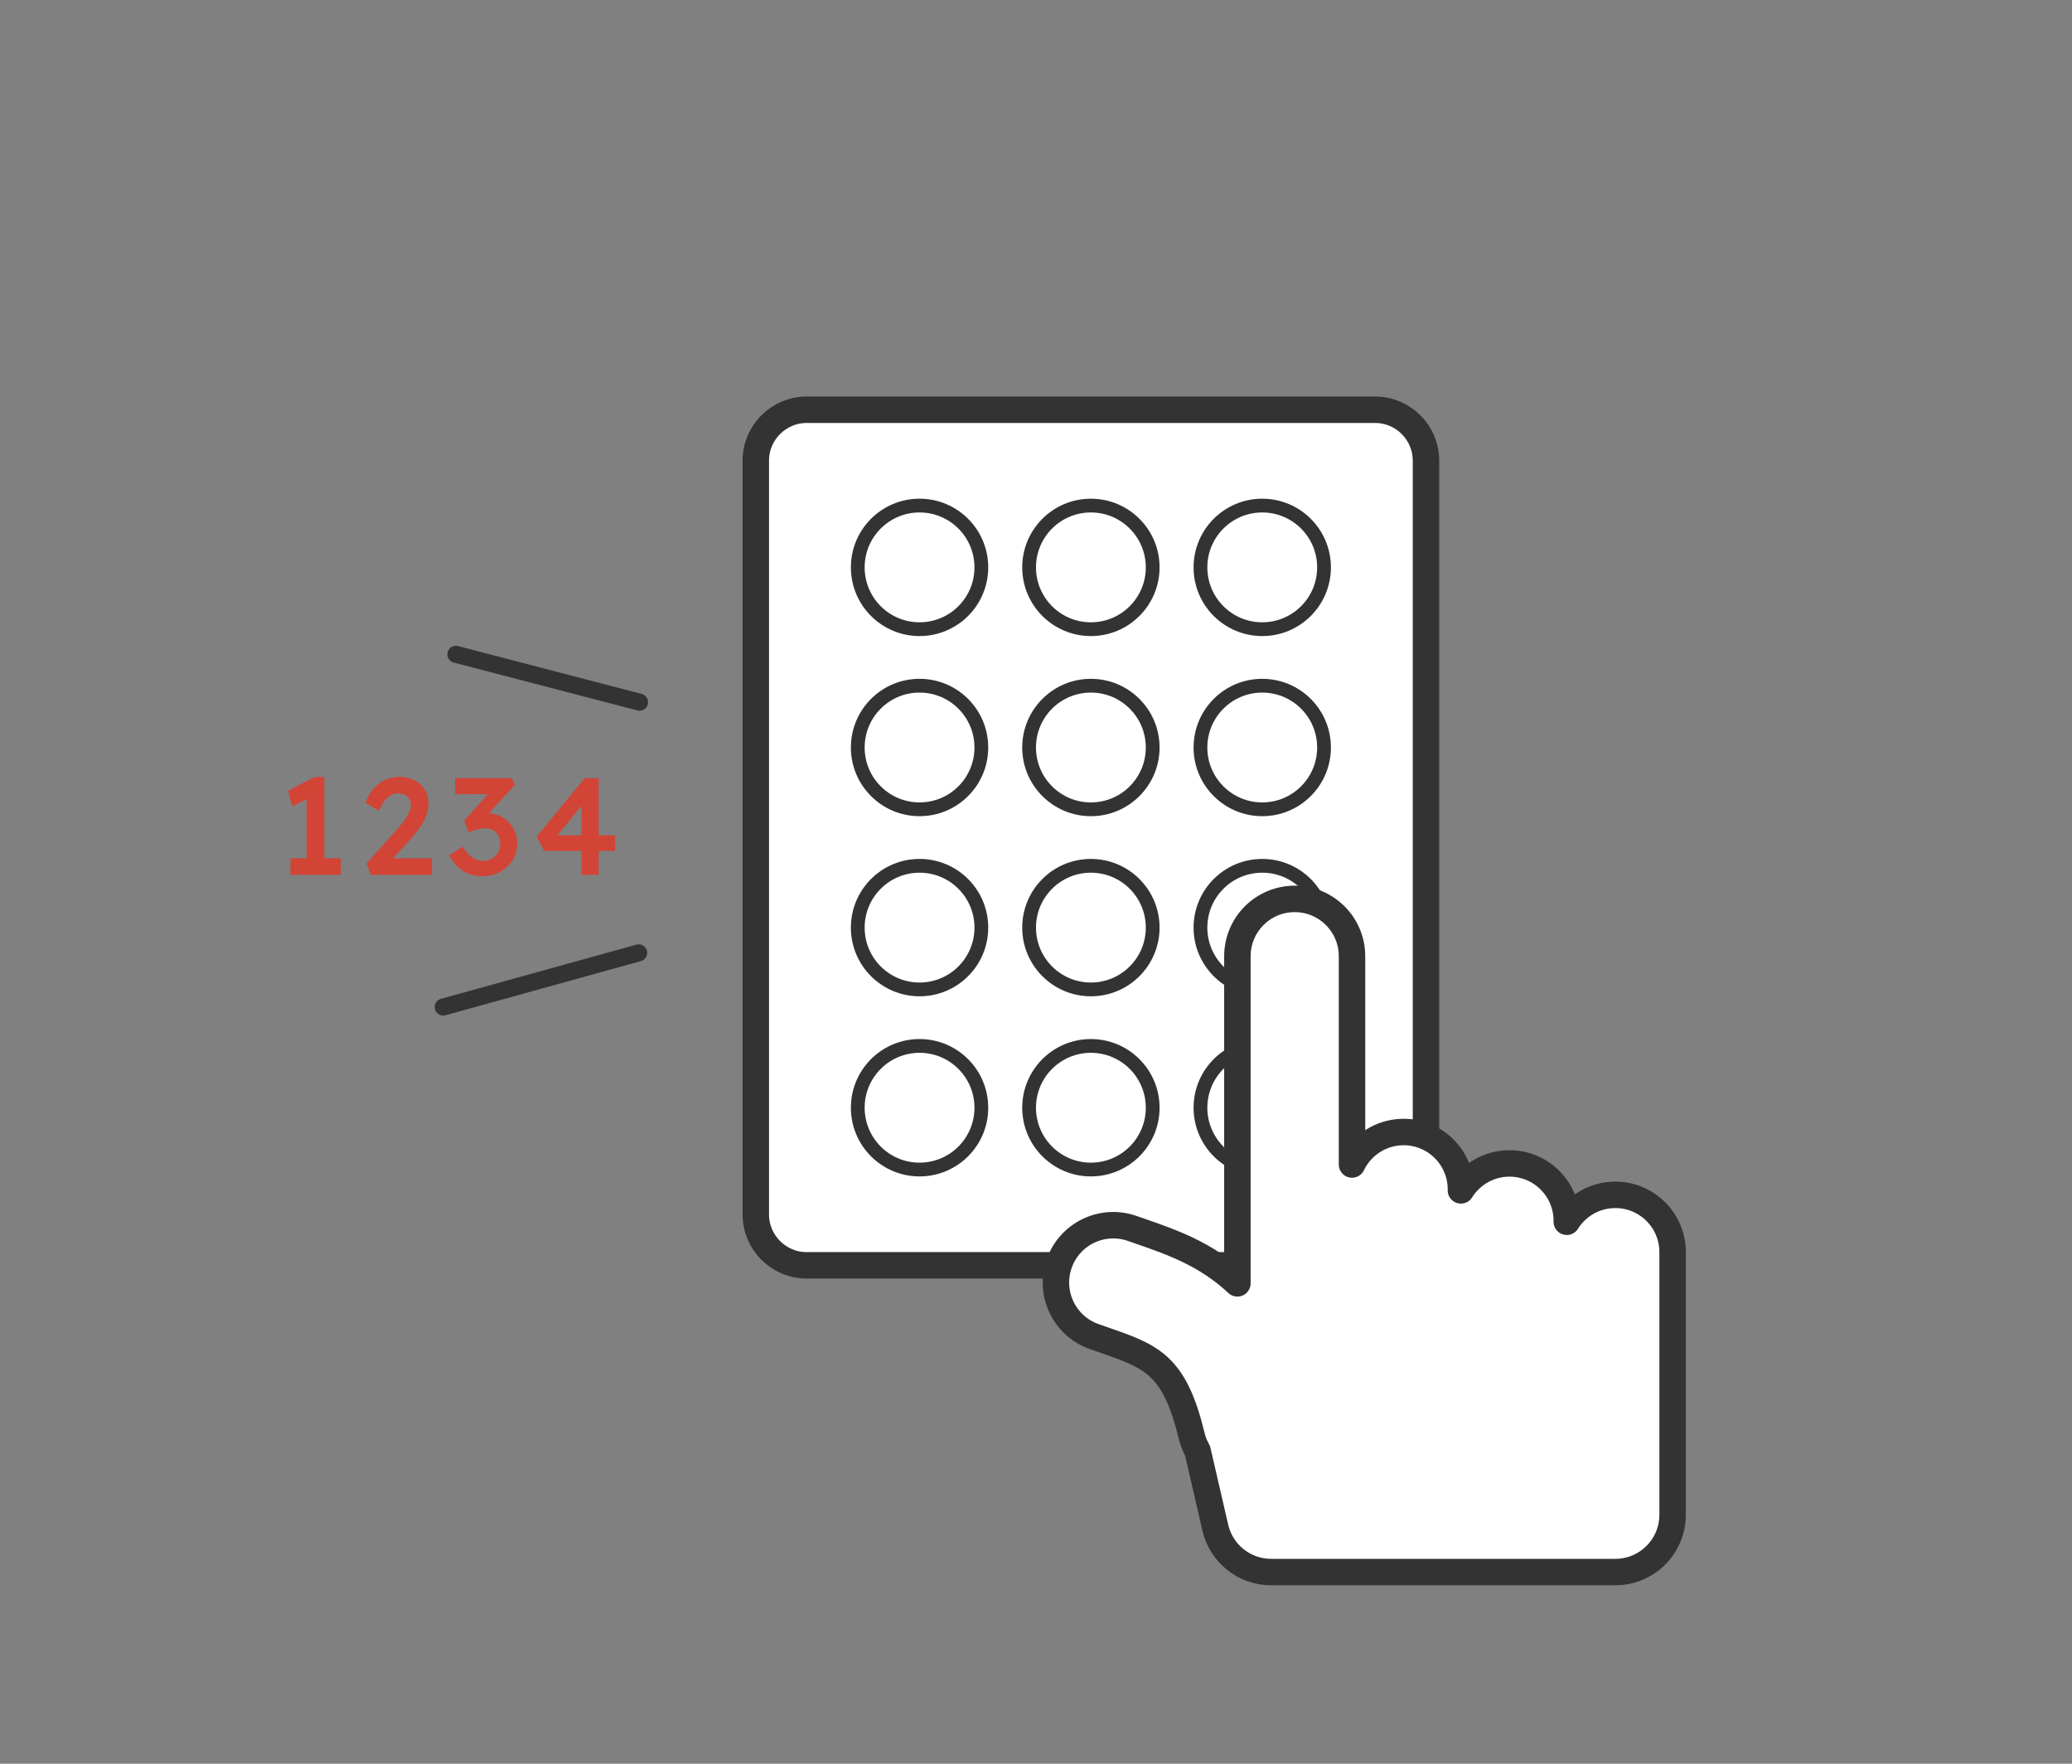
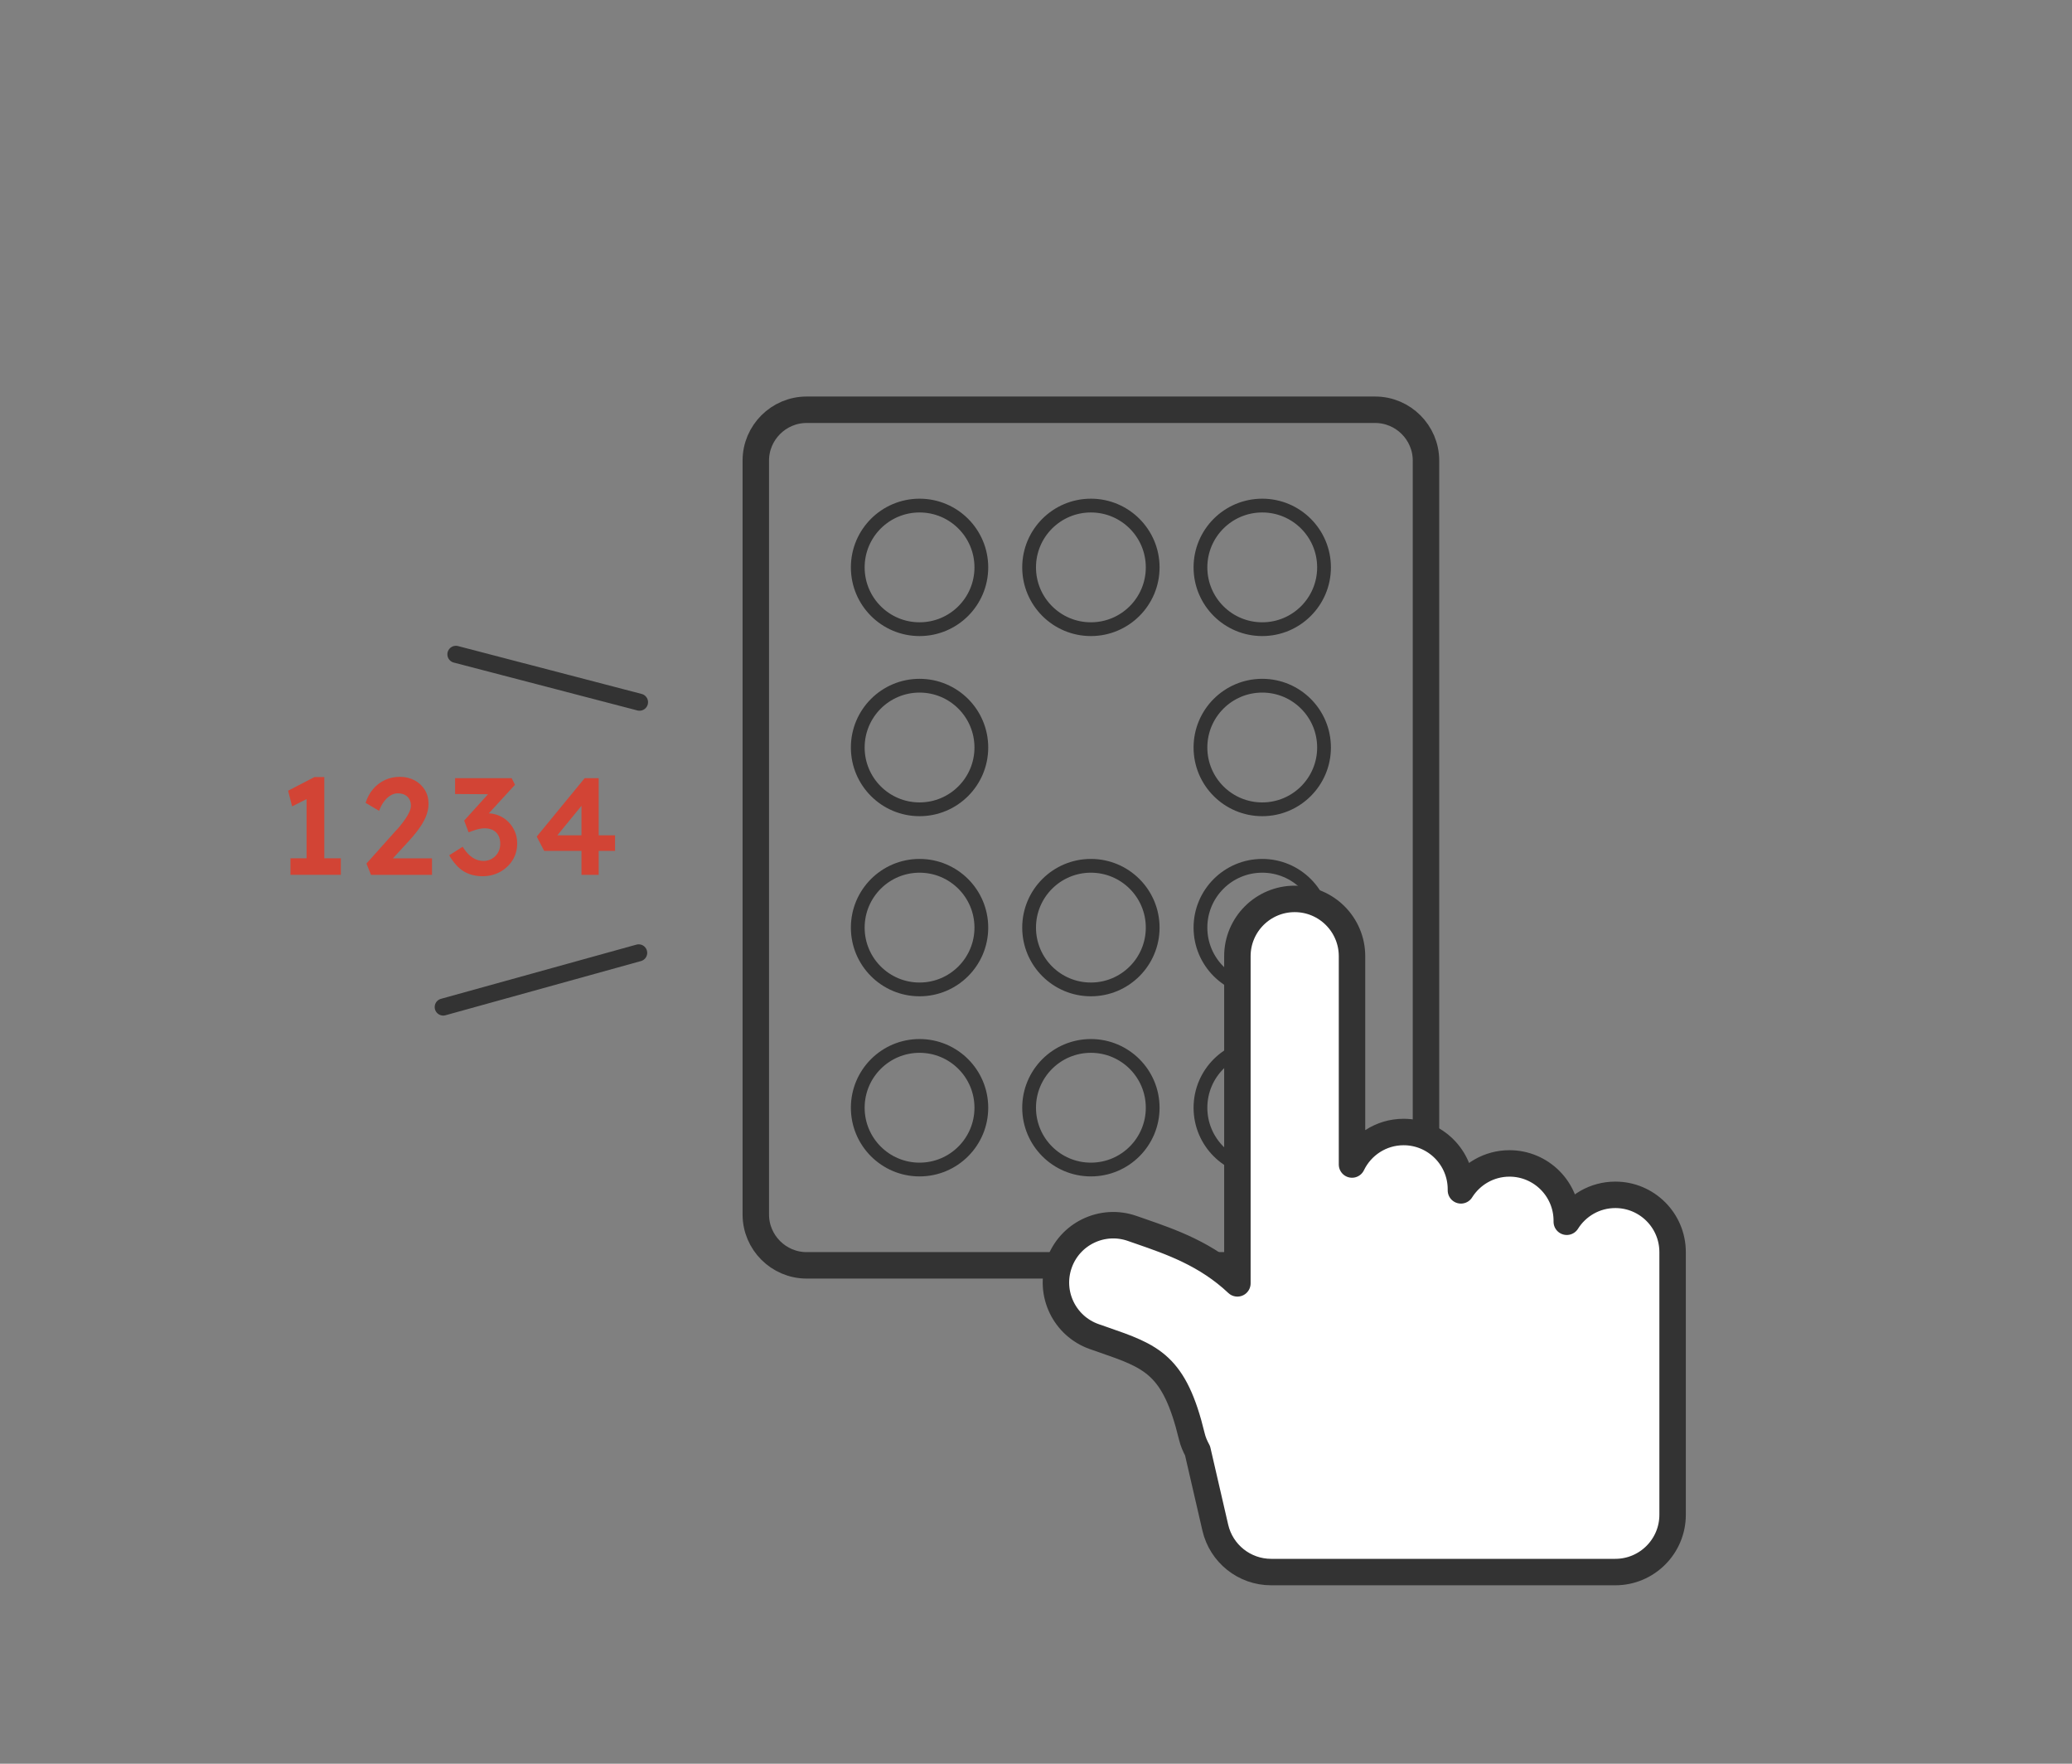
<svg xmlns="http://www.w3.org/2000/svg" version="1.1" id="レイヤー_1" x="0px" y="0px" viewBox="0 0 235 200" style="enable-background:new 0 0 235 200;" xml:space="preserve">
  <rect x="0" y="0" width="235" height="200" fill="#808080" stroke="none" />
  <style type="text/css">
	.st0{fill:none;}
	.st1{fill:#FFFFFF;}
	.st2{fill:none;stroke:#333333;stroke-width:3;stroke-miterlimit:10;}
	.st3{fill:none;stroke:#333333;stroke-width:1.561;stroke-linecap:round;stroke-miterlimit:10;}
	.st4{fill:#FFFFFF;stroke:#333333;stroke-width:3;stroke-linecap:round;stroke-linejoin:round;stroke-miterlimit:10;}
	.st5{fill:#D24435;}
	.st6{fill:none;stroke:#333333;stroke-width:1.933;stroke-linecap:round;stroke-miterlimit:10;}
	.st7{fill:#333333;}
	.st8{fill:none;stroke:#333333;stroke-width:2.593;stroke-miterlimit:10;}
	.st9{fill:none;stroke:#333333;stroke-width:2.85;stroke-linecap:round;stroke-linejoin:round;stroke-miterlimit:10;}
	.st10{fill:#333333;stroke:#333333;stroke-width:2.593;stroke-miterlimit:10;}
	.st11{fill:#333333;stroke:#333333;stroke-width:5.4;stroke-linecap:round;stroke-miterlimit:10;}
	.st12{fill:#FFFFFF;stroke:#333333;stroke-width:2.163;stroke-miterlimit:10;}
	.st13{fill:none;stroke:#333333;stroke-width:2.163;stroke-linecap:round;stroke-linejoin:round;stroke-miterlimit:10;}
	.st14{fill:none;stroke:#333333;stroke-width:2.96;stroke-miterlimit:10;}
	.st15{fill:none;stroke:#000000;stroke-width:11.4;stroke-linecap:round;stroke-linejoin:round;stroke-miterlimit:10;}
	.st16{stroke:#000000;stroke-width:12.35;stroke-linecap:round;stroke-linejoin:round;stroke-miterlimit:10;}
	.st17{fill:none;stroke:#D24435;stroke-width:2.85;stroke-linecap:round;stroke-linejoin:round;stroke-miterlimit:10;}
</style>
  <g>
    <rect class="st0" width="235" height="200" />
    <g>
      <g>
-         <path class="st1" d="M161.732,137.724c0,3.169-2.593,5.762-5.762,5.762H91.483c-3.169,0-5.762-2.593-5.762-5.762V52.227     c0-3.169,2.593-5.762,5.762-5.762h64.486c3.169,0,5.762,2.593,5.762,5.762V137.724z" />
        <path class="st2" d="M161.732,137.724c0,3.169-2.593,5.762-5.762,5.762H91.483c-3.169,0-5.762-2.593-5.762-5.762V52.227     c0-3.169,2.593-5.762,5.762-5.762h64.486c3.169,0,5.762,2.593,5.762,5.762V137.724z" />
      </g>
      <g>
        <g>
          <circle class="st3" cx="104.293" cy="64.339" r="7.008" />
          <circle class="st3" cx="123.726" cy="64.339" r="7.008" />
          <circle class="st3" cx="143.16" cy="64.339" r="7.008" />
        </g>
        <g>
          <circle class="st3" cx="104.293" cy="84.764" r="7.008" />
-           <circle class="st3" cx="123.726" cy="84.764" r="7.008" />
          <circle class="st3" cx="143.16" cy="84.764" r="7.008" />
        </g>
        <g>
          <circle class="st3" cx="104.293" cy="105.188" r="7.008" />
          <circle class="st3" cx="123.726" cy="105.188" r="7.008" />
          <circle class="st3" cx="143.16" cy="105.188" r="7.008" />
        </g>
        <g>
          <circle class="st3" cx="104.293" cy="125.613" r="7.008" />
          <circle class="st3" cx="123.726" cy="125.613" r="7.008" />
          <circle class="st3" cx="143.16" cy="125.613" r="7.008" />
        </g>
      </g>
      <path class="st4" d="M183.203,135.49c-2.322,0-4.354,1.222-5.504,3.053v-0.115c0-3.59-2.91-6.5-6.5-6.5    c-2.323,0-4.355,1.222-5.505,3.055v-0.117c0-3.59-2.91-6.5-6.5-6.5c-2.58,0-4.803,1.507-5.853,3.686v-23.619    c0-3.59-2.91-6.5-6.5-6.5s-6.5,2.91-6.5,6.5v28.785v8.312c-3.508-3.311-7.498-4.694-11.028-5.916l-0.902-0.313    c-3.389-1.188-7.098,0.598-8.283,3.986c-1.187,3.388,0.598,7.097,3.986,8.283l0.946,0.329c5.593,1.936,8.145,2.818,10.12,11.008    c0.139,0.577,0.37,1.104,0.643,1.601l2.013,8.721c0.681,2.949,3.307,5.038,6.333,5.038h39.033c3.59,0,6.5-2.91,6.5-6.5v-15.426    v-8.663v-5.689C189.703,138.4,186.793,135.49,183.203,135.49z" />
      <g>
        <g>
          <path class="st5" d="M34.769,98.439V89.57l0.578,0.75l-2.217,1.124l-0.453-1.78l2.982-1.546h1.124v10.321H34.769z       M32.943,99.204V97.33h5.714v1.874H32.943z" />
          <path class="st5" d="M42.077,99.204l-0.516-1.28l3.279-3.669c0.188-0.188,0.38-0.403,0.577-0.648      c0.198-0.244,0.388-0.499,0.57-0.765c0.182-0.266,0.33-0.525,0.445-0.781c0.114-0.255,0.172-0.491,0.172-0.71      c0-0.281-0.061-0.525-0.18-0.733c-0.12-0.209-0.289-0.37-0.508-0.484s-0.489-0.172-0.812-0.172c-0.281,0-0.555,0.081-0.82,0.242      c-0.265,0.161-0.51,0.391-0.733,0.687c-0.224,0.297-0.409,0.648-0.555,1.055l-1.53-0.906c0.188-0.604,0.472-1.126,0.852-1.569      c0.38-0.441,0.827-0.782,1.343-1.022c0.515-0.239,1.074-0.359,1.679-0.359c0.624,0,1.181,0.131,1.67,0.391      c0.489,0.261,0.877,0.619,1.163,1.077c0.286,0.459,0.43,0.994,0.43,1.608c0,0.229-0.026,0.466-0.078,0.711      c-0.052,0.244-0.133,0.499-0.242,0.765s-0.252,0.541-0.429,0.827c-0.178,0.287-0.389,0.586-0.633,0.898      c-0.244,0.312-0.522,0.64-0.835,0.983l-2.482,2.701l-0.312-0.719h5.402v1.874H42.077z" />
          <path class="st5" d="M54.739,99.36c-0.812,0-1.52-0.18-2.124-0.539c-0.604-0.358-1.16-0.97-1.67-1.834l1.53-0.969      c0.239,0.386,0.486,0.695,0.741,0.93s0.516,0.405,0.78,0.515c0.266,0.109,0.55,0.164,0.852,0.164      c0.344,0,0.658-0.083,0.944-0.25c0.286-0.166,0.516-0.396,0.688-0.687c0.171-0.291,0.257-0.625,0.257-0.999      c0-0.375-0.07-0.692-0.211-0.953c-0.14-0.26-0.343-0.46-0.608-0.601s-0.586-0.211-0.96-0.211c-0.167,0-0.344,0.019-0.531,0.055      s-0.385,0.089-0.593,0.156c-0.209,0.067-0.438,0.148-0.688,0.242l-0.5-1.327l3.107-3.436l0.469,0.453l-4.606-0.031v-1.796h6.417      l0.375,0.75l-3.591,3.919l-0.469-0.516c0.083-0.041,0.221-0.08,0.414-0.117c0.192-0.036,0.361-0.055,0.507-0.055      c0.458,0,0.896,0.086,1.312,0.258c0.417,0.172,0.778,0.414,1.086,0.727c0.307,0.312,0.549,0.674,0.726,1.085      s0.266,0.856,0.266,1.335c0,0.718-0.175,1.355-0.523,1.912c-0.349,0.558-0.819,1-1.413,1.327      C56.128,99.196,55.467,99.36,54.739,99.36z" />
          <path class="st5" d="M65.949,99.204v-8.821l0.749,0.078l-3.716,4.543l-0.172-0.281h6.948v1.765h-8.041l-0.843-1.624l5.434-6.62      H67.9v10.961H65.949z" />
        </g>
        <line class="st6" x1="72.532" y1="79.626" x2="51.707" y2="74.198" />
        <line class="st6" x1="72.438" y1="108.05" x2="50.267" y2="114.196" />
      </g>
    </g>
  </g>
</svg>